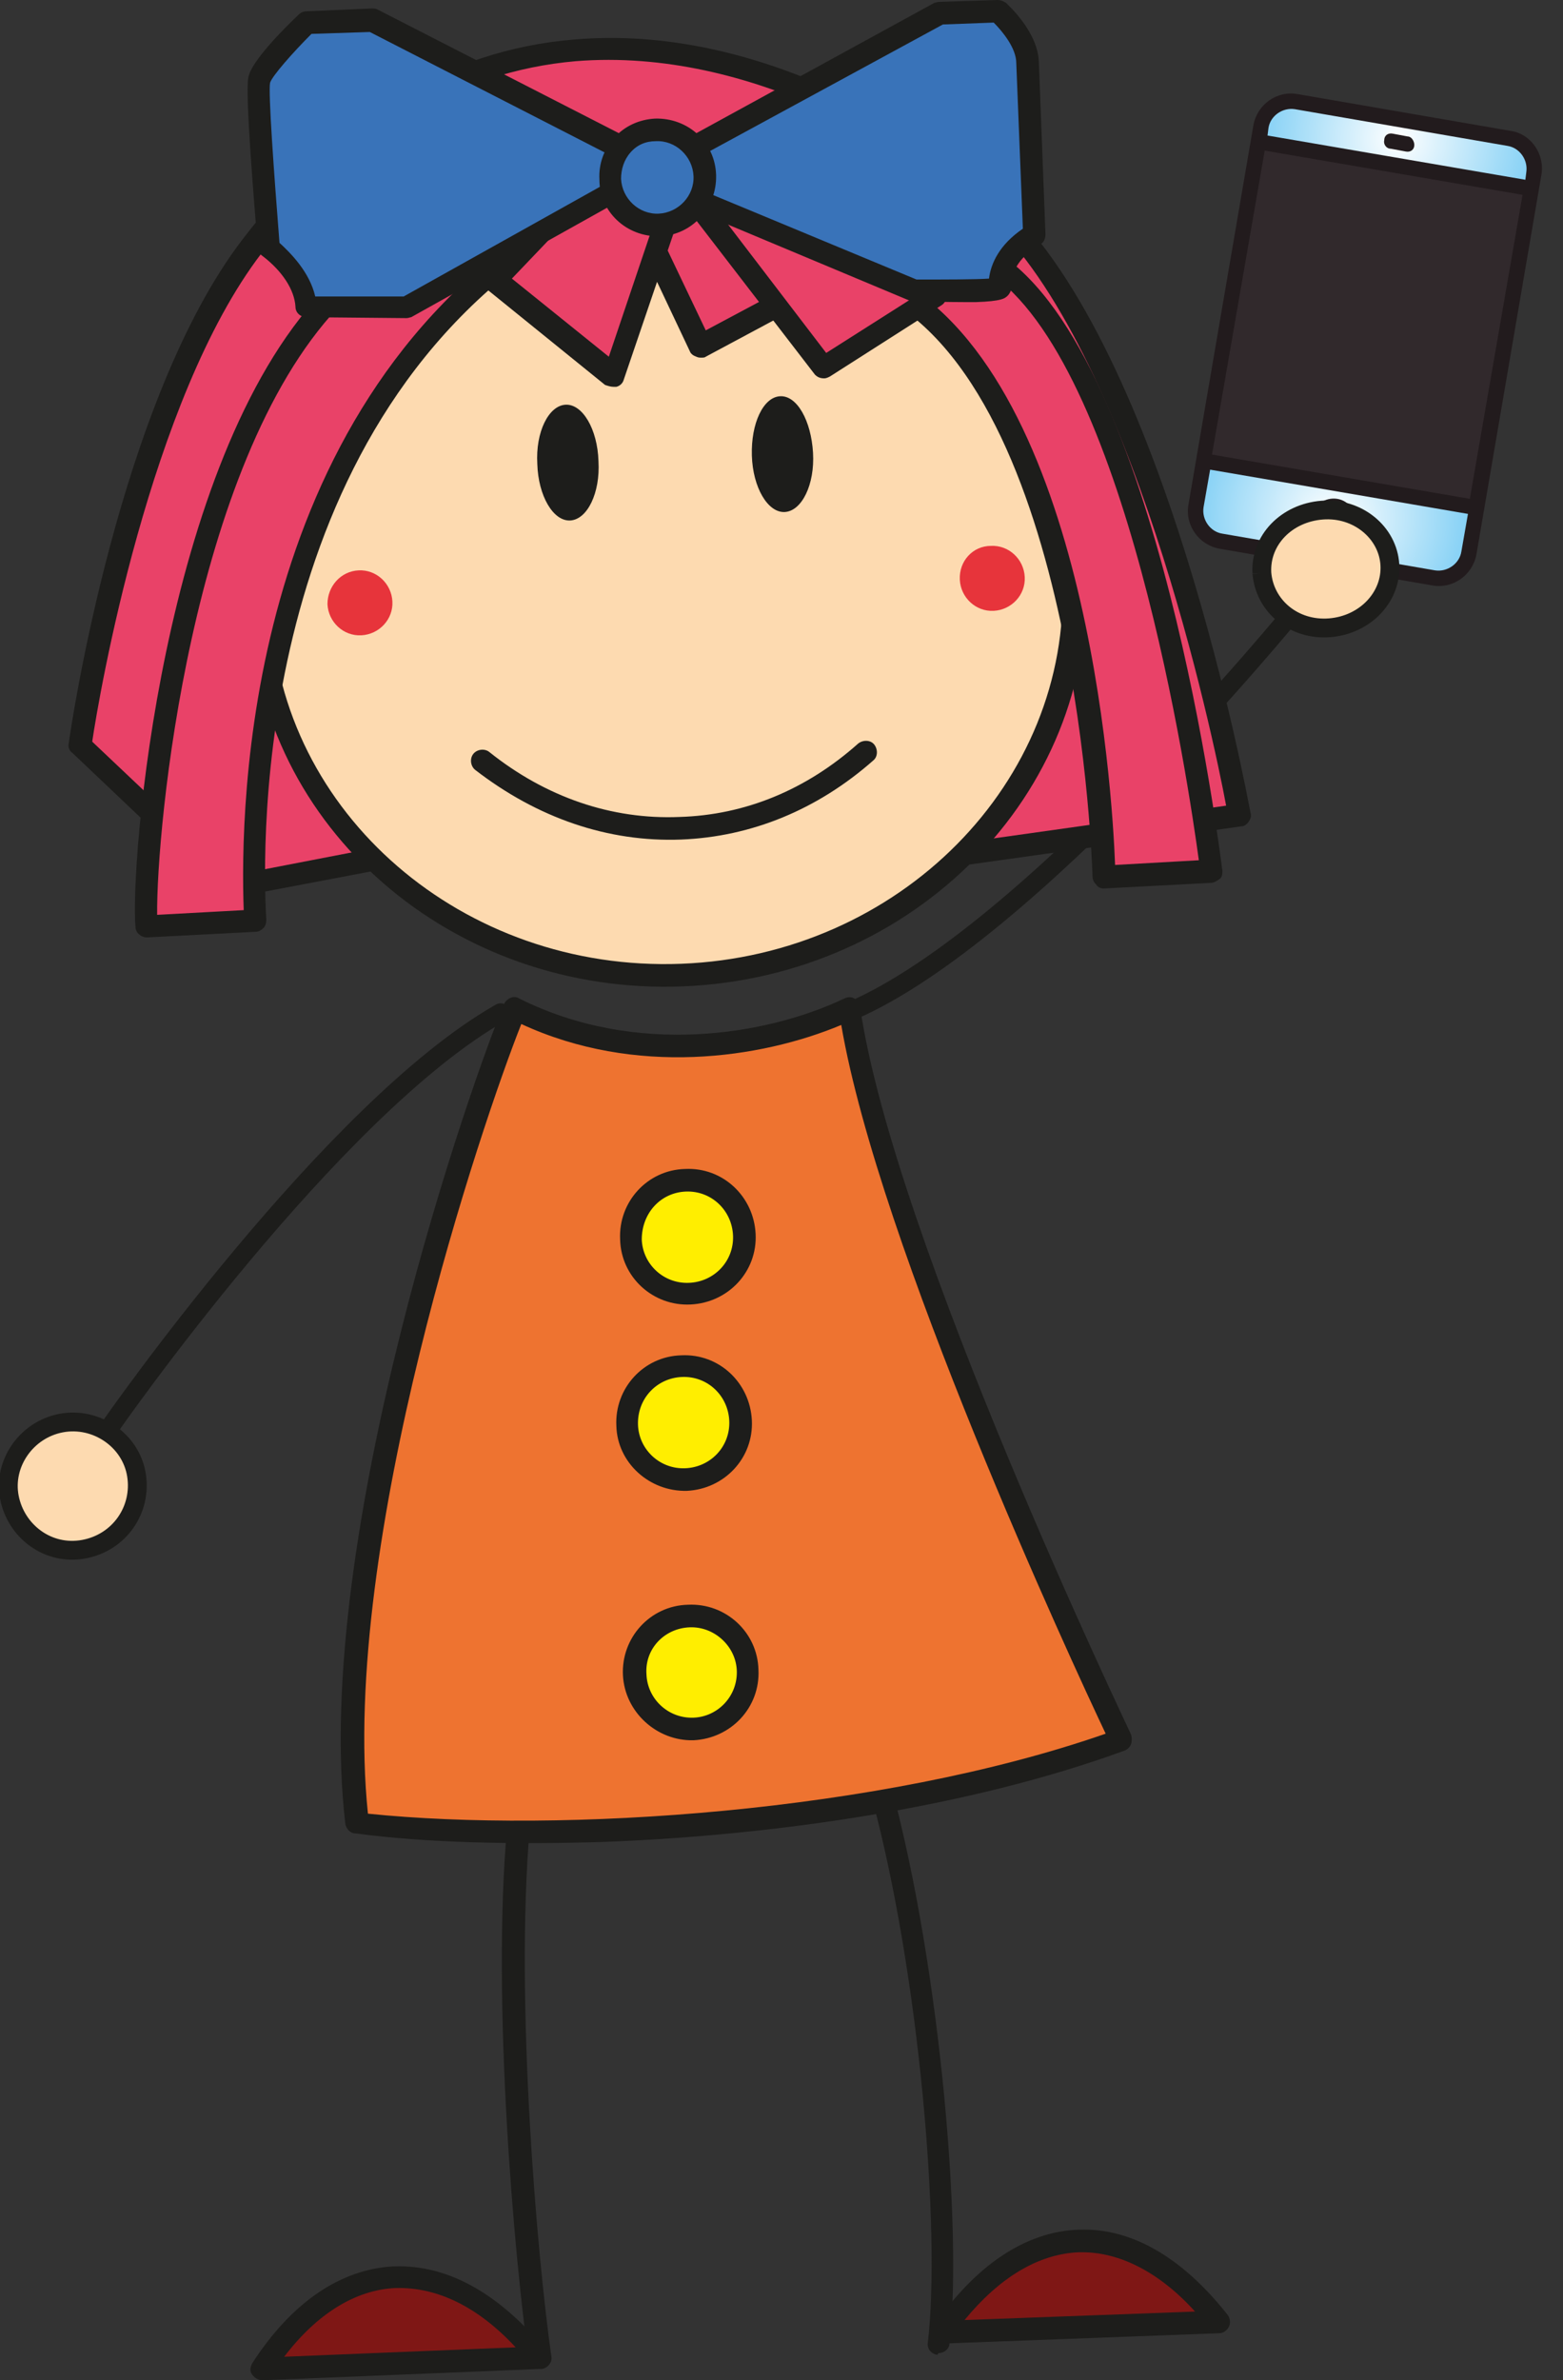
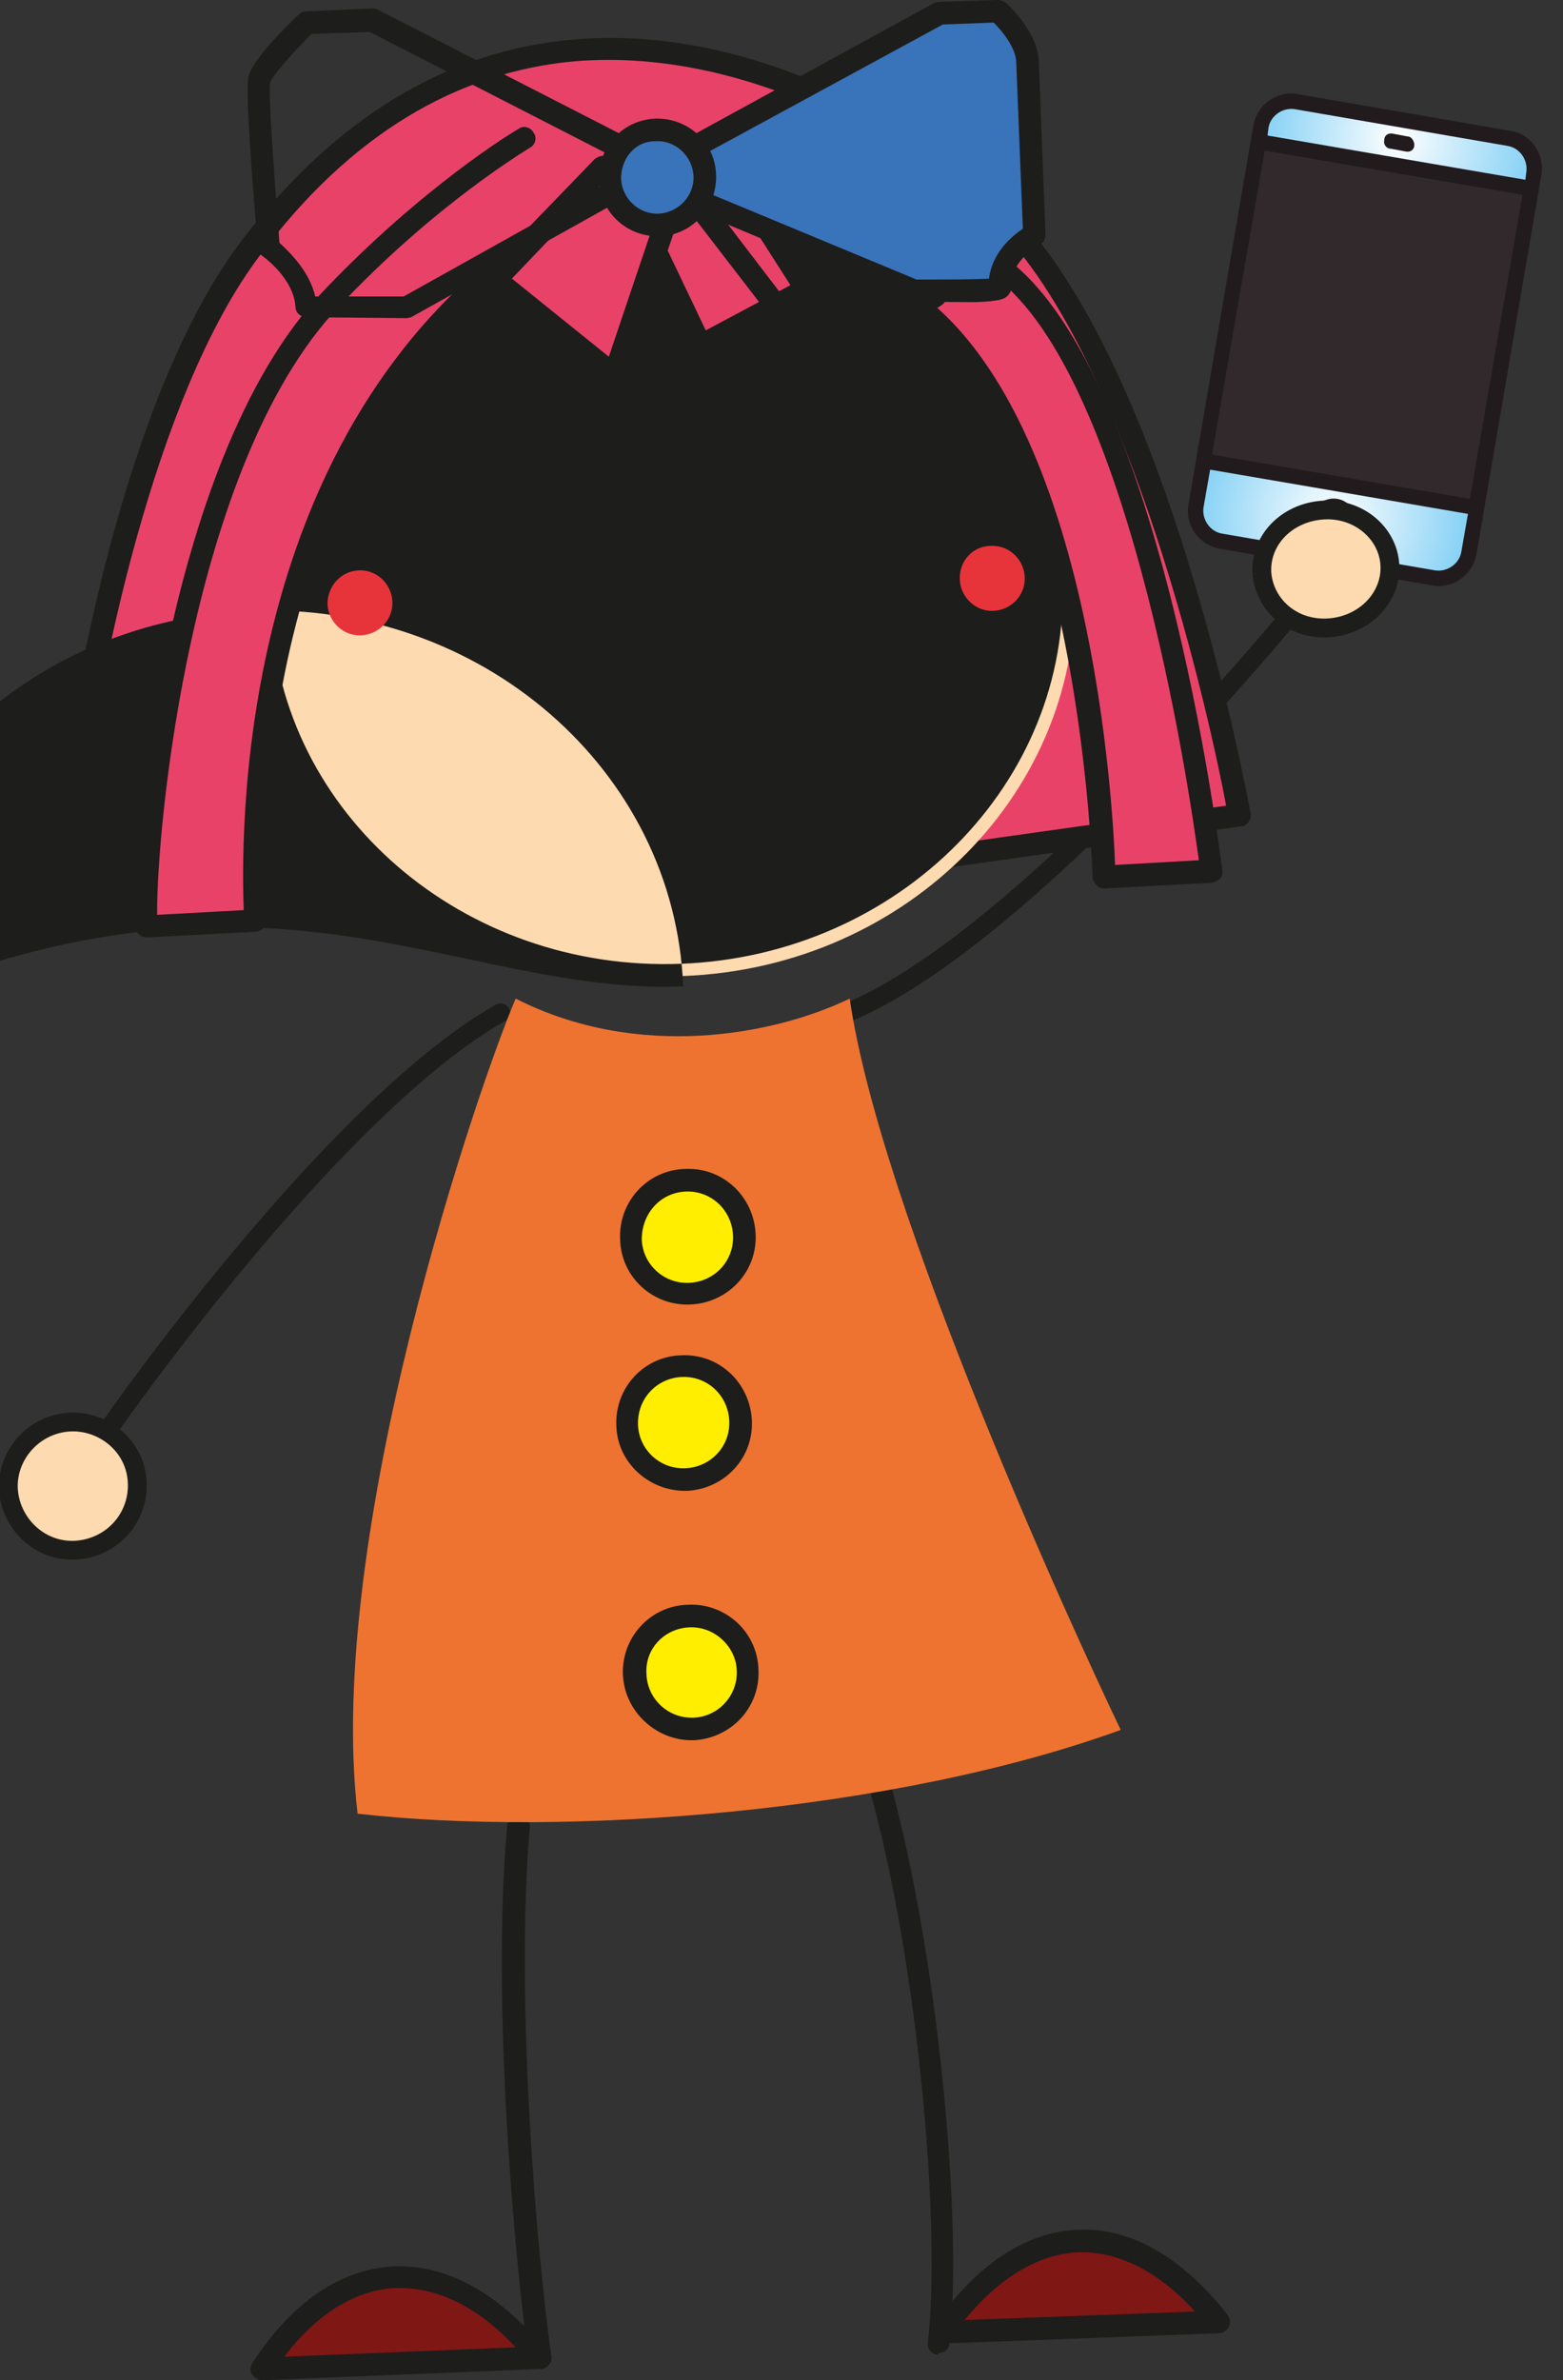
<svg xmlns="http://www.w3.org/2000/svg" xmlns:xlink="http://www.w3.org/1999/xlink" id="Ebene_1" x="0px" y="0px" viewBox="0 0 166.1 252.9" style="enable-background:new 0 0 166.1 252.9;" xml:space="preserve">
  <rect x="0" y="0" width="166.1" height="252.9" fill="#333333" stroke="none" />
  <style type="text/css">	.st0{fill:none;stroke:#1D1D1B;stroke-width:2;stroke-linecap:round;stroke-linejoin:round;}	.st1{fill:#FDDAB0;stroke:#1D1D1B;stroke-width:2;stroke-miterlimit:10;}	.st2{clip-path:url(#SVGID_00000059992821464238403000000007887120805845550727_);}	.st3{fill:url(#SVGID_00000101089827961051057130000002660987311895382447_);}	.st4{clip-path:url(#SVGID_00000164495433730345556920000012457469844459678871_);}	.st5{fill:url(#SVGID_00000130641303403383430360000012080152394854583683_);}	.st6{fill:#31292C;}	.st7{fill:#E6E9E9;}	.st8{fill:#221B1D;}	.st9{fill:#1D1D1B;}	.st10{fill:#7F1715;}	.st11{fill:#E94268;}	.st12{fill:#FDDAB0;}	.st13{fill:#E7343B;}	.st14{fill:#EE7330;}	.st15{fill:#FFEE00;}	.st16{fill:#3973B9;}</style>
  <path class="st0" d="M11.7,151.6c0,0,23.5-33.8,41.5-44" />
  <path class="st1" d="M14.5,156.7c0.6,3.7-1.8,7.2-5.6,7.9s-7.2-1.9-7.9-5.5s1.8-7.2,5.5-7.9S13.9,153,14.5,156.7" />
  <path class="st0" d="M137.5,64.9c0,0-28,34.3-47,42.5" />
  <g>
    <defs>
      <path id="SVGID_1_" d="M141.4,57c-0.9-0.1-1.5-1-1.3-1.9c0.1-0.9,1-1.5,1.9-1.3c0.9,0.1,1.5,1,1.3,1.9c-0.1,0.7-0.7,1.2-1.3,1.3   C141.8,57.1,141.6,57.1,141.4,57 M127.1,53.7c-0.3,1.8,0.9,3.5,2.7,3.8l22.6,3.9c1.8,0.3,3.5-0.9,3.8-2.7l0.8-4.8l-29-5   L127.1,53.7L127.1,53.7z" />
    </defs>
    <clipPath id="SVGID_00000068652716173955465230000002778786739026911670_">
      <use xlink:href="#SVGID_1_" style="overflow:visible;" />
    </clipPath>
    <g style="clip-path:url(#SVGID_00000068652716173955465230000002778786739026911670_);">
      <radialGradient id="SVGID_00000053539324243990067140000014112846538346848950_" cx="-464.96" cy="-272.764" r="1" gradientTransform="matrix(14.507 2.495 -2.495 14.507 6206.219 5172.057)" gradientUnits="userSpaceOnUse">
        <stop offset="0" style="stop-color:#FFFFFF" />
        <stop offset="1" style="stop-color:#83D0F5" />
      </radialGradient>
      <polygon style="fill:url(#SVGID_00000053539324243990067140000014112846538346848950_);" points="122.8,65.4 127.3,39 161,44.8    156.4,71.2   " />
    </g>
  </g>
  <g>
    <defs>
      <path id="SVGID_00000051348280106675379930000015427295929007713188_" d="M134,13.4l-0.3,1.6l29,5l0.3-1.6   c0.3-1.8-0.9-3.5-2.7-3.8l-22.6-3.9c-0.4-0.1-0.8-0.1-1.2,0C135.3,11,134.2,12.1,134,13.4L134,13.4z" />
    </defs>
    <clipPath id="SVGID_00000144297987083472888710000013128323069707327909_">
      <use xlink:href="#SVGID_00000051348280106675379930000015427295929007713188_" style="overflow:visible;" />
    </clipPath>
    <g style="clip-path:url(#SVGID_00000144297987083472888710000013128323069707327909_);">
      <radialGradient id="SVGID_00000074435112625617628890000010919336236563952570_" cx="-464.959" cy="-272.764" r="0.999" gradientTransform="matrix(14.507 2.495 -2.495 14.507 6213.146 5131.758)" gradientUnits="userSpaceOnUse">
        <stop offset="0" style="stop-color:#FFFFFF" />
        <stop offset="1" style="stop-color:#83D0F5" />
      </radialGradient>
      <polygon style="fill:url(#SVGID_00000074435112625617628890000010919336236563952570_);" points="130.8,24.3 134.7,1.5 166.1,6.9    162.2,29.7   " />
    </g>
  </g>
  <rect x="127.3" y="19.6" transform="matrix(0.17 -0.986 0.986 0.17 86.184 170.902)" class="st6" width="34.3" height="29.4" />
  <g>
    <path class="st7" d="M142,53.8c0.9,0.1,1.5,1,1.3,1.9s-1,1.5-1.9,1.3c-0.9-0.1-1.5-1-1.3-1.9S141.1,53.7,142,53.8" />
    <path class="st8" d="M141.8,54.6c-0.4-0.1-0.9,0.2-0.9,0.7c-0.1,0.4,0.2,0.9,0.7,0.9c0.4,0.1,0.9-0.2,0.9-0.7  S142.3,54.7,141.8,54.6 M141.3,57.8c-1.3-0.2-2.2-1.5-2-2.8s1.5-2.2,2.8-2c1.3,0.2,2.2,1.5,2,2.8S142.6,58.1,141.3,57.8" />
    <path class="st8" d="M134.7,14.4l0.1-0.8c0.2-1.3,1.5-2.2,2.8-2l22.6,3.9c1.3,0.2,2.2,1.5,2,2.8l-0.1,0.8L134.7,14.4L134.7,14.4z   M155.3,58.6c-0.2,1.3-1.5,2.2-2.8,2l-22.6-3.9c-1.3-0.2-2.2-1.5-2-2.8l0.7-4l27.4,4.7L155.3,58.6L155.3,58.6z M134.4,16l27.4,4.7  L156.2,53l-27.4-4.7L134.4,16L134.4,16z M160.5,13.9L137.9,10c-2.2-0.4-4.3,1.1-4.7,3.3l-6.9,40.3c-0.4,2.2,1.1,4.3,3.3,4.7  l22.6,3.9c2.2,0.4,4.3-1.1,4.7-3.3l6.9-40.3C164.2,16.4,162.7,14.2,160.5,13.9" />
    <path class="st8" d="M149.6,14.5l-1.6-0.3c-0.5-0.1-0.9,0.2-0.9,0.7c-0.1,0.4,0.2,0.9,0.7,0.9l1.6,0.3c0.5,0.1,0.9-0.2,0.9-0.7  C150.3,15,150,14.5,149.6,14.5" />
    <path class="st9" d="M57.5,251.7c0,0,0.1,0,0.1,0c0.6-0.1,1.1-0.7,1-1.3c-1.5-10.4-3.9-37.9-2.3-56.2c0.1-0.6-0.4-1.2-1.1-1.3  c-0.7,0-1.2,0.4-1.3,1.1c-1.7,18.5,0.8,46.3,2.3,56.8C56.4,251.3,56.9,251.7,57.5,251.7" />
    <path class="st10" d="M27.8,251.5c8.5-12.9,20.1-12.9,29.6-1.2L27.8,251.5L27.8,251.5z" />
    <path class="st9" d="M54.8,249.4l-24.6,1c3.5-4.6,7.6-7.1,11.8-7.3c0,0,0.1,0,0.1,0C46.5,243,50.8,245.1,54.8,249.4 M27.9,252.9  L27.9,252.9l29.4-1.2c0.5,0,0.9-0.3,1-0.7c0.2-0.4,0.1-0.9-0.2-1.2c-5-6.1-10.5-9.2-16.2-9c0,0-0.1,0-0.1,0  c-5.6,0.3-10.8,3.8-15,10.3c-0.2,0.4-0.3,0.8,0,1.2S27.5,252.9,27.9,252.9" />
    <path class="st9" d="M99.8,250c0.6,0,1.1-0.5,1.1-1c1.4-12.1-1-39.8-6.1-58.9c-0.2-0.6-0.8-1-1.4-0.8c-0.6,0.2-1,0.8-0.8,1.5  c5.1,18.8,7.4,46.2,6,58.1c-0.1,0.7,0.4,1.2,1,1.3C99.7,250,99.8,250,99.8,250" />
    <path class="st10" d="M129.8,246.6c-9.5-12.2-21-11.3-29.6,1.1L129.8,246.6z" />
    <path class="st9" d="M114.6,239.3c0,0,0.1,0,0.1,0c4.2-0.1,8.5,2.1,12.3,6.3l-24.5,0.9C106.2,242,110.3,239.5,114.6,239.3   M129.6,247.9c0.4,0,0.8-0.3,1-0.7c0.2-0.4,0.1-0.9-0.1-1.2c-4.8-6.1-10.2-9.3-15.8-9.1c0,0-0.1,0-0.1,0c-5.6,0.2-11,3.8-15.4,10.3  c-0.3,0.4-0.3,0.8-0.1,1.2c0.2,0.4,0.6,0.6,1.1,0.6L129.6,247.9L129.6,247.9z" />
    <path class="st11" d="M131.9,86.7c0,0-8.8-48.7-26.1-64.7c-10.2-9.5-49.4-35-79.3,4C13.3,43.2,8.2,79.2,8.2,79.2l16,15.1l21.2-4.1  l51.8,1.3L131.9,86.7L131.9,86.7z" />
    <path class="st9" d="M130.3,85.6l-33.4,4.7L45.5,89l-20.7,4l-15-14.2c0.7-4.8,6.1-36.4,18-51.9C37.2,14.4,48.5,7.6,61.2,6.5  C79.9,5,97.5,16.1,104.9,23C120.2,37.1,128.9,78,130.3,85.6 M97,92.7l34.9-4.9c0.3,0,0.6-0.2,0.8-0.5s0.3-0.6,0.2-0.9  c-0.4-2-9-49.1-26.4-65.1C98.8,14.1,80.6,2.5,61,4.2c-13.4,1.1-25.3,8.3-35.2,21.2C12.6,42.6,7.5,77.5,7.3,79  c-0.1,0.4,0.1,0.8,0.4,1l15.9,15.1c0.3,0.3,0.7,0.4,1,0.3l21.1-4L97,92.7L97,92.7z" />
    <path class="st12" d="M27.8,64.9c0.9,22.3,20.9,39.7,44.8,38.8c23.9-0.9,42.5-19.8,41.6-42.1c-0.9-22.3-20.9-39.7-44.8-38.8  C45.5,23.7,26.9,42.5,27.8,64.9" />
-     <path class="st9" d="M69.4,23.9c23.2-0.9,42.7,16,43.5,37.6c0.9,21.6-17.3,40-40.5,40.9c-23.2,0.9-42.7-16-43.6-37.6  C28.1,43.2,46.3,24.8,69.4,23.9 M72.6,104.8c24.5-1,43.7-20.4,42.8-43.4c-0.9-23-21.5-40.9-46-39.9c-24.5,1-43.7,20.4-42.8,43.4  C27.5,87.9,48.1,105.8,72.6,104.8" />
+     <path class="st9" d="M69.4,23.9c23.2-0.9,42.7,16,43.5,37.6c0.9,21.6-17.3,40-40.5,40.9c-23.2,0.9-42.7-16-43.6-37.6  C28.1,43.2,46.3,24.8,69.4,23.9 M72.6,104.8c-0.9-23-21.5-40.9-46-39.9c-24.5,1-43.7,20.4-42.8,43.4  C27.5,87.9,48.1,105.8,72.6,104.8" />
    <path class="st9" d="M79.9,48.4c0.1,3.4,1.7,6.1,3.5,6c1.8-0.1,3.2-2.9,3-6.3s-1.7-6.1-3.5-6C81.1,42.2,79.8,45,79.9,48.4" />
    <path class="st13" d="M102,61.6c0.1,1.9,1.7,3.4,3.6,3.3c1.9-0.1,3.4-1.7,3.3-3.6c-0.1-1.9-1.7-3.4-3.6-3.3  C103.4,58,101.9,59.6,102,61.6" />
    <path class="st13" d="M34.8,64.2c0.1,1.9,1.7,3.4,3.6,3.3c1.9-0.1,3.4-1.7,3.3-3.6c-0.1-1.9-1.7-3.4-3.6-3.3S34.8,62.3,34.8,64.2" />
    <path class="st14" d="M90.3,106.1c-8.1,3.9-22.5,6.6-35.5,0c-3.9,9.1-20.3,56.9-16.8,86.6c21.9,2.5,56.9-0.1,81.1-8.9  C114.2,173.6,93.5,128.5,90.3,106.1" />
-     <path class="st9" d="M117.5,184.2c-24.1,8.4-57.9,10.6-78.4,8.5c-3-28.8,12.2-73.6,16.3-83.9c12.1,5.6,25.4,3.7,34,0.1  C93.4,132.3,113.8,176.4,117.5,184.2 M64.2,195.7c18.3-0.7,38.9-3.7,55.3-9.7c0.3-0.1,0.6-0.4,0.7-0.7c0.1-0.3,0.1-0.7,0-1  C120,183.8,95,131.7,91.4,107c0-0.4-0.3-0.7-0.6-0.9c-0.3-0.2-0.7-0.2-1.1,0c-8.2,3.9-22.1,6.2-34.5,0c-0.3-0.2-0.6-0.2-0.9-0.1  c-0.3,0.1-0.6,0.4-0.7,0.6c-3.3,7.7-20.5,56.7-16.9,87.2c0.1,0.5,0.5,1,1.1,1C45.3,195.8,54.5,196,64.2,195.7" />
    <path class="st15" d="M67.1,131.7c0.1,3.3,2.9,5.9,6.3,5.8s5.9-2.9,5.8-6.3s-2.9-5.9-6.3-5.8C69.5,125.5,66.9,128.3,67.1,131.7" />
    <path class="st9" d="M72.9,126.6c2.7-0.1,4.9,2,5,4.7c0.1,2.7-2,4.9-4.7,5c-2.7,0.1-4.9-2-5-4.6C68.2,128.9,70.2,126.7,72.9,126.6   M73.4,138.6c4-0.2,7.1-3.5,6.9-7.5c-0.2-4-3.5-7.1-7.5-6.9c-4,0.1-7.1,3.5-6.9,7.5C66,135.7,69.4,138.8,73.4,138.6" />
    <path class="st15" d="M66.6,151.4c0.1,3.3,2.9,5.9,6.3,5.8c3.3-0.1,5.9-2.9,5.8-6.3c-0.1-3.3-2.9-5.9-6.3-5.8  C69.1,145.2,66.5,148,66.6,151.4" />
    <path class="st9" d="M72.5,146.3c2.7-0.1,4.9,2,5,4.7c0.1,2.7-2,4.9-4.7,5s-4.9-2-5-4.6C67.7,148.6,69.8,146.4,72.5,146.3   M73,158.4c4-0.2,7.1-3.5,6.9-7.5c-0.2-4-3.5-7.1-7.5-6.9c-4,0.1-7.1,3.5-6.9,7.5C65.6,155.4,69,158.5,73,158.4" />
    <path class="st15" d="M67.3,178.8c0.1,3.3,2.9,5.9,6.3,5.8s5.9-2.9,5.8-6.3s-2.9-5.9-6.3-5.8C69.8,172.7,67.2,175.5,67.3,178.8" />
    <path class="st11" d="M105.6,28c16.7,11,23.1,64.6,23.1,64.6l-11.4,0.6c0,0-1.2-51.9-23.5-63" />
    <path class="st9" d="M117.3,94.4L117.3,94.4l11.4-0.6c0.3,0,0.6-0.2,0.9-0.4s0.3-0.6,0.3-0.9c-0.3-2.2-6.7-54.2-23.6-65.5  c-0.5-0.4-1.3-0.2-1.6,0.3s-0.2,1.3,0.3,1.6c14.7,9.7,21.3,54.4,22.4,62.5l-8.9,0.5c-0.3-8.1-3.1-52.4-24.2-62.8  c-0.6-0.3-1.3,0-1.6,0.5c-0.3,0.6,0,1.3,0.5,1.6c21.4,10.6,22.9,61.4,22.9,61.9c0,0.3,0.1,0.6,0.4,0.9  C116.7,94.3,117,94.4,117.3,94.4" />
    <path class="st11" d="M58.2,24.7C30.5,42.6,26,78.2,27.2,97.8l-11.6,0.6c-0.6-7,3-49,19.5-66.6c10.7-11.3,20.6-17.2,20.6-17.2" />
    <path class="st9" d="M15.6,99.6L15.6,99.6L27.2,99c0.3,0,0.6-0.2,0.8-0.4s0.3-0.5,0.3-0.9c-0.5-8.4-1.2-51.5,30.5-72.1  c0.5-0.4,0.7-1.1,0.4-1.6c-0.4-0.5-1.1-0.7-1.6-0.4C26,44.1,25.5,85.7,25.9,96.7l-9.2,0.5c-0.1-9,3.5-47.8,19.2-64.5  c10.4-11.1,20.3-16.9,20.4-17c0.6-0.3,0.8-1.1,0.4-1.6c-0.3-0.6-1.1-0.8-1.6-0.4c-0.4,0.2-10.2,6.1-20.9,17.4  C17.1,49.2,13.8,92.2,14.4,98.5C14.4,99.1,15,99.6,15.6,99.6" />
    <path class="st9" d="M57.1,49.3c0.1,3.4,1.7,6.1,3.5,6s3.2-2.9,3-6.3c-0.1-3.4-1.7-6.1-3.5-6S56.9,45.9,57.1,49.3" />
  </g>
  <polyline class="st11" points="66.7,20.5 74.5,36.8 85.7,30.8 78.8,20 " />
  <path class="st9" d="M74.5,38c0.2,0,0.4,0,0.5-0.1l11.2-6c0.3-0.1,0.5-0.4,0.6-0.8c0.1-0.3,0-0.7-0.1-0.9l-6.9-10.8 c-0.4-0.5-1.1-0.7-1.6-0.4c-0.5,0.4-0.7,1.1-0.4,1.6l6.2,9.7l-9,4.8L67.8,20c-0.3-0.6-1-0.8-1.6-0.6c-0.6,0.3-0.9,1-0.6,1.6 l7.7,16.3c0.1,0.3,0.4,0.5,0.7,0.6C74.2,38,74.4,38,74.5,38" />
-   <polyline class="st11" points="78.6,15.3 99.5,31.5 87.6,39 74.9,22.5 " />
  <path class="st9" d="M87.6,40.2c0.2,0,0.4-0.1,0.6-0.2l11.9-7.6c0.3-0.2,0.5-0.6,0.5-1c0-0.4-0.2-0.8-0.5-1L79.3,14.4 c-0.5-0.4-1.2-0.3-1.7,0.2c-0.4,0.5-0.3,1.3,0.2,1.7l19.6,15.1l-9.6,6.1l-12-15.7c-0.4-0.5-1.1-0.6-1.7-0.2 c-0.5,0.4-0.6,1.1-0.2,1.7l12.7,16.5C86.9,40.1,87.2,40.2,87.6,40.2" />
  <polyline class="st11" points="63.9,17.8 52.5,29.7 65.1,39.9 71.5,21.1 " />
  <g>
    <path class="st9" d="M65.2,41.1c0.1,0,0.2,0,0.3,0c0.4-0.1,0.7-0.4,0.8-0.8l6.4-18.8c0.2-0.6-0.1-1.3-0.7-1.5  c-0.6-0.2-1.3,0.1-1.5,0.7l-5.8,17.2l-10.3-8.3l10.5-11c0.5-0.5,0.4-1.2,0-1.7c-0.5-0.5-1.2-0.4-1.7,0L51.6,28.9  c-0.2,0.2-0.4,0.6-0.3,0.9c0,0.3,0.2,0.6,0.4,0.9l12.6,10.2C64.6,41,64.9,41.1,65.2,41.1" />
-     <path class="st16" d="M39.6,2.1l-6.9,0.3c0,0-4.8,4.5-5.1,6.1c-0.3,1.6,1,17.9,1,17.9c2,1.6,3.8,3.9,3.9,6.2l10.7,0l24.7-13.7  l-0.1-2.4L39.6,2.1L39.6,2.1z" />
    <path class="st9" d="M66.7,18.2L42.9,31.5l-9.4,0c-0.6-2.6-2.6-4.6-3.8-5.7c-0.6-7.6-1.2-16-1-17c0.2-0.7,2.4-3.2,4.4-5.2l6.2-0.2  l27.3,14L66.7,18.2L66.7,18.2z M43.2,33.8c0.2,0,0.4-0.1,0.5-0.1l24.7-13.8c0.4-0.2,0.6-0.6,0.6-1.1L69,16.5c0-0.4-0.3-0.8-0.6-1  L40.1,1c-0.2-0.1-0.4-0.1-0.6-0.1l-6.9,0.3c-0.3,0-0.6,0.1-0.8,0.3c-1.5,1.4-5.1,5-5.4,6.7c-0.4,1.6,0.7,14.4,1,18.2  c0,0.3,0.2,0.6,0.5,0.8c2.1,1.6,3.4,3.6,3.5,5.4c0,0.6,0.5,1.1,1.2,1.1L43.2,33.8C43.2,33.8,43.2,33.8,43.2,33.8" />
    <path class="st16" d="M72.5,16.4L99.8,1.4l6.2-0.2c0,0,3,2.7,3.1,5.4l0.7,18.3c-2.7,1.6-3.7,3.6-3.6,5.6c0,0.6-9.1,0.4-9.1,0.4  L72.7,20.7L72.5,16.4L72.5,16.4z" />
    <path class="st9" d="M105.1,29.6c-1.4,0.1-4.8,0.1-7.7,0.1l-23.6-9.8L73.7,17l26.5-14.4l5.4-0.2c0.9,0.9,2.4,2.7,2.4,4.3l0.7,17.6  C106.2,26,105.3,28,105.1,29.6 M103.7,32.1c2.8-0.1,3.1-0.4,3.4-0.7c0.2-0.2,0.4-0.6,0.4-0.9c-0.1-1.8,1-3.3,3-4.5  c0.4-0.2,0.6-0.6,0.6-1.1l-0.7-18.3c-0.1-3.2-3.2-6-3.5-6.3C106.6,0.1,106.3,0,106,0l-6.2,0.2c-0.2,0-0.4,0.1-0.5,0.1L71.9,15.3  c-0.4,0.2-0.6,0.6-0.6,1.1l0.2,4.3c0,0.5,0.3,0.9,0.7,1L96.8,32C96.9,32,97,32,97.2,32C100.2,32.1,102.3,32.1,103.7,32.1" />
    <path class="st16" d="M64.8,19c0.1,2.8,2.5,5,5.2,4.9c2.8-0.1,5-2.5,4.9-5.2c-0.1-2.8-2.5-5-5.2-4.9c-1.4,0-2.6,0.7-3.5,1.6  C65.2,16.3,64.7,17.6,64.8,19" />
    <path class="st9" d="M69.7,15c2.1-0.1,3.9,1.6,4,3.7c0.1,2.1-1.6,3.9-3.7,4c-2.1,0.1-3.9-1.6-4-3.7c0-1,0.3-2,1-2.8  C67.7,15.4,68.6,15,69.7,15 M70.1,25.1c3.4-0.1,6.1-3,6-6.5s-3-6.1-6.5-6c-1.7,0.1-3.2,0.8-4.3,2c-1.1,1.2-1.7,2.8-1.6,4.5  C63.7,22.5,66.6,25.2,70.1,25.1" />
    <path class="st9" d="M73.3,172.9c2.6-0.1,4.9,2,5,4.6c0.1,2.7-2,4.9-4.6,5c-2.7,0.1-4.9-2-5-4.6C68.5,175.2,70.6,173,73.3,172.9   M73.7,184.9c4-0.2,7.1-3.5,6.9-7.5c-0.1-4-3.5-7.1-7.5-6.9c-4,0.1-7.1,3.5-6.9,7.5C66.4,181.9,69.8,185,73.7,184.9" />
-     <path class="st9" d="M72.4,89.2c7.5-0.3,14.5-3.2,20.4-8.4c0.5-0.4,0.5-1.2,0.1-1.7c-0.4-0.5-1.2-0.5-1.7-0.1  c-5.5,4.9-12,7.6-19,7.8c-7.2,0.3-14.2-2.1-20.2-6.9c-0.5-0.4-1.3-0.3-1.7,0.2c-0.4,0.5-0.3,1.3,0.2,1.7  C57.1,86.9,64.6,89.5,72.4,89.2" />
  </g>
  <path class="st1" d="M134.1,60.9c-0.2-3.5,2.6-6.4,6.4-6.7s7,2.4,7.2,5.8s-2.6,6.4-6.4,6.7S134.4,64.4,134.1,60.9" />
</svg>